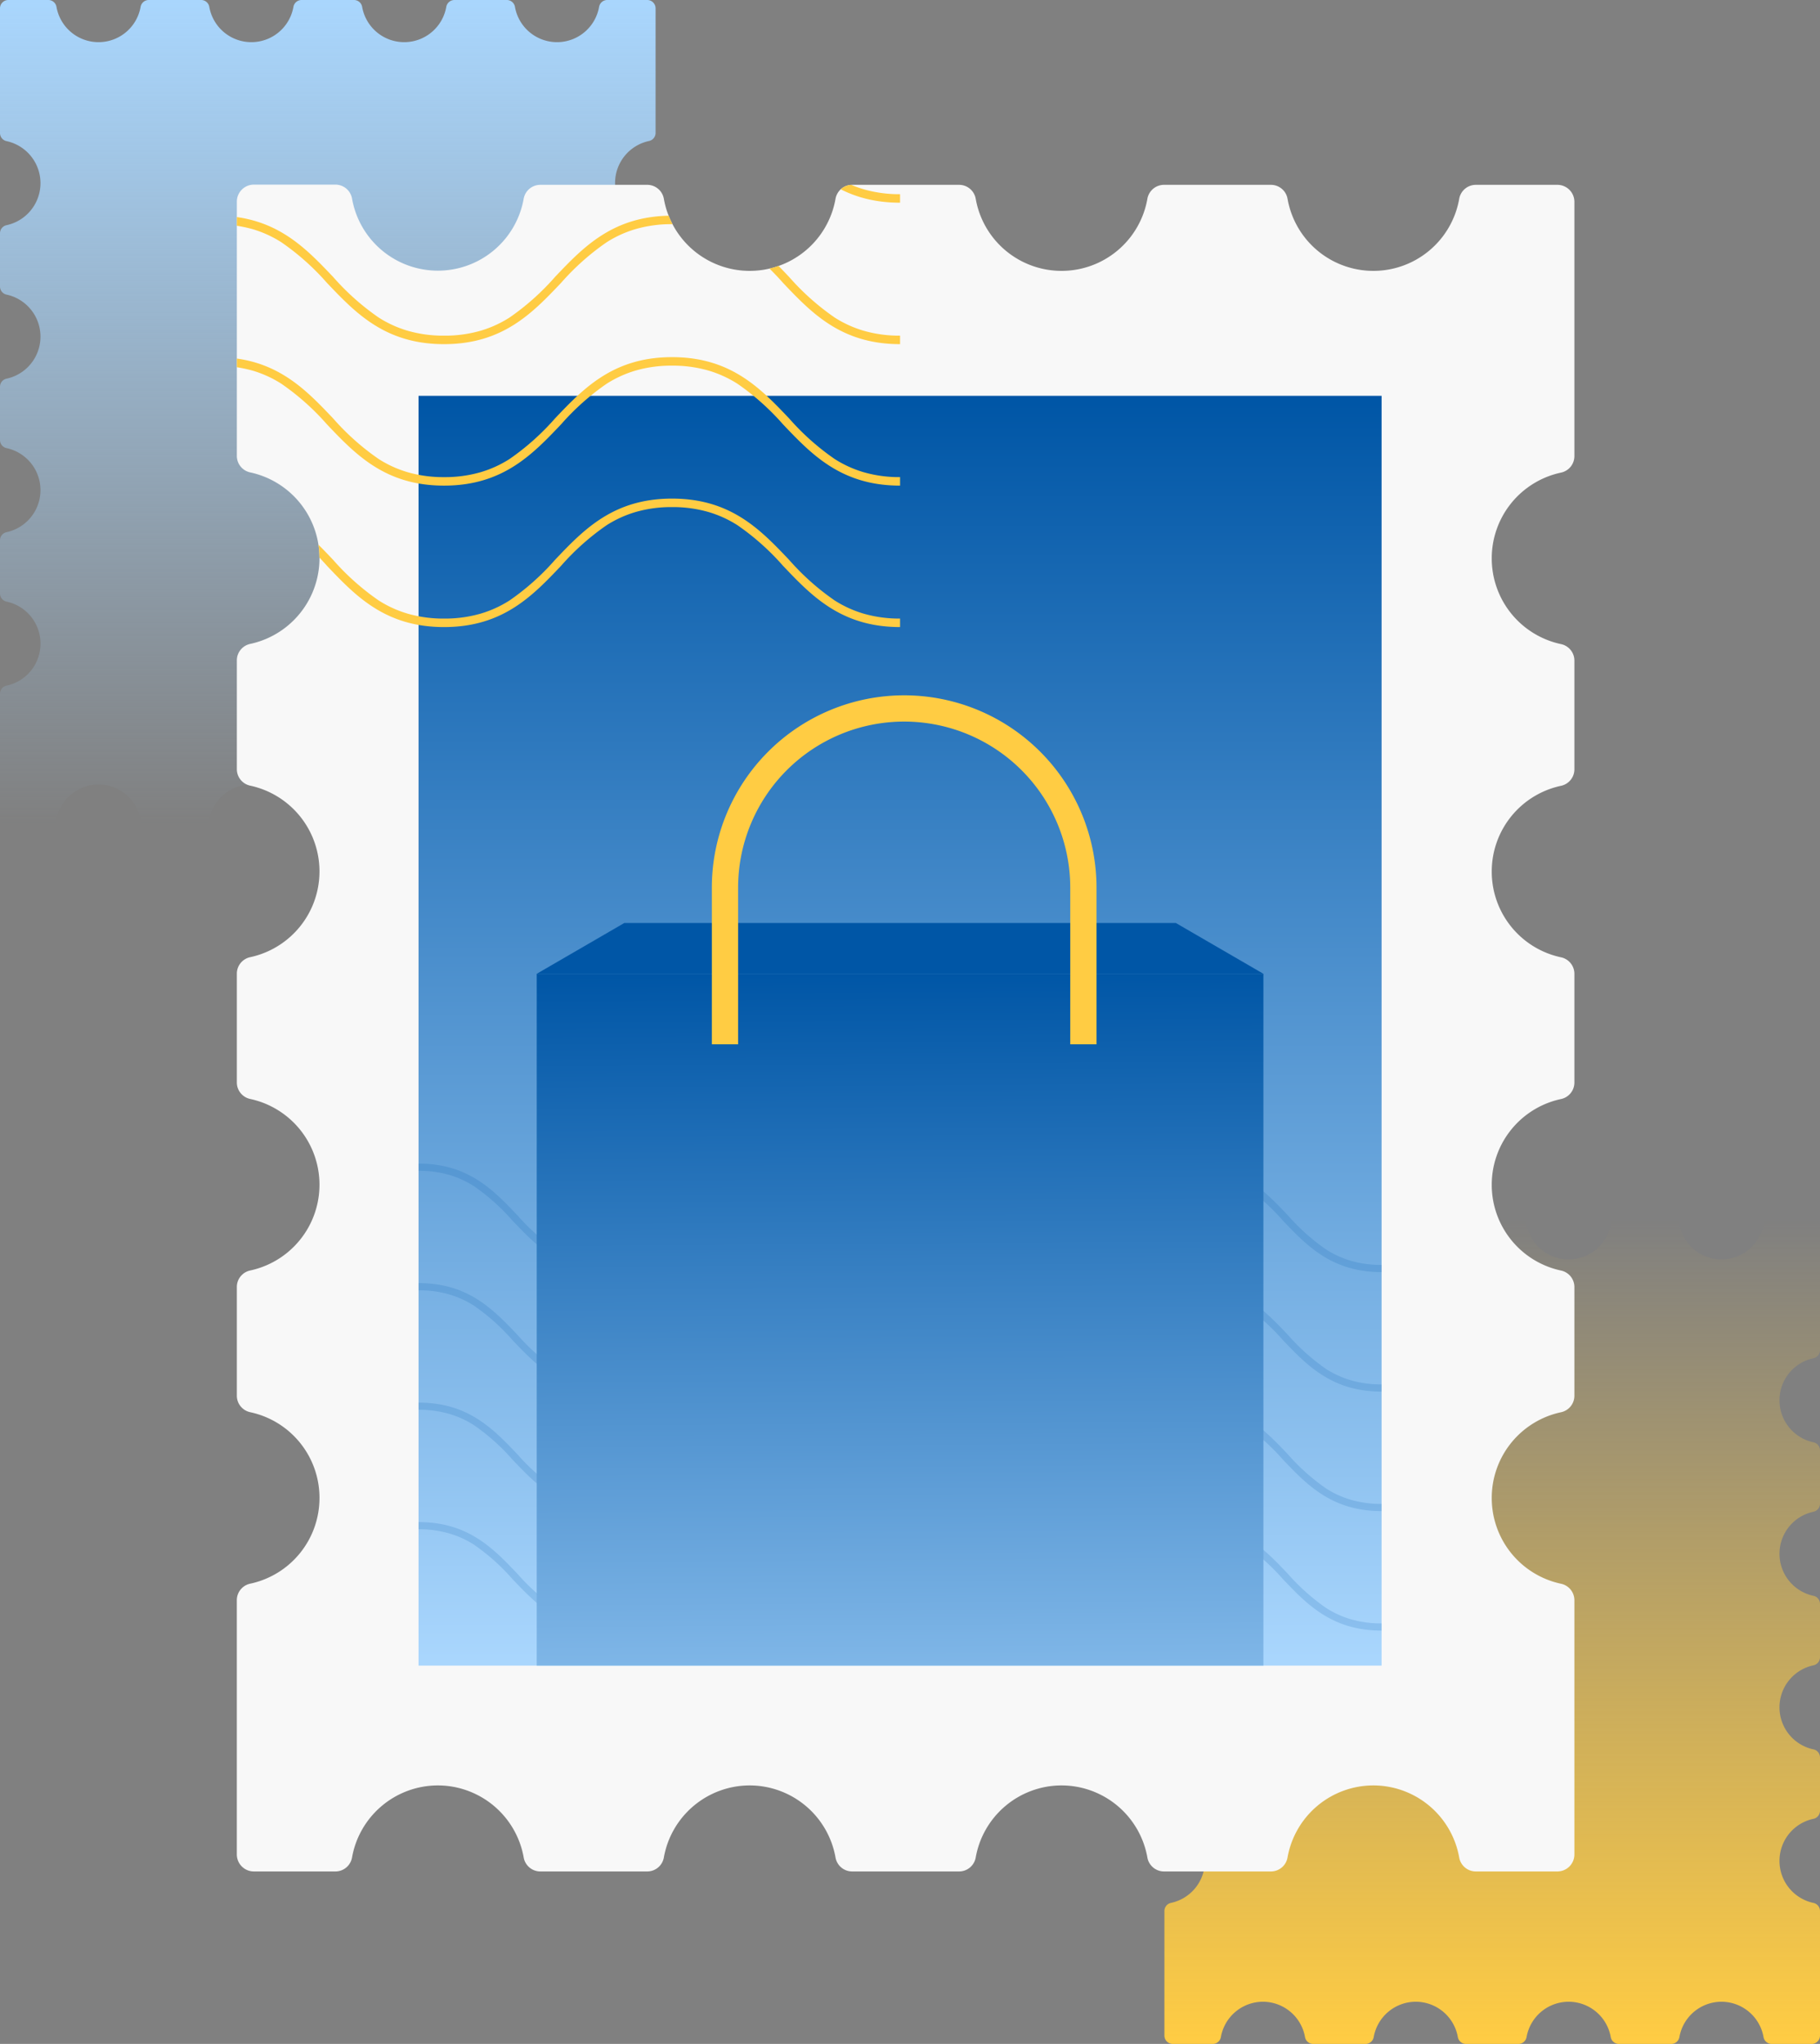
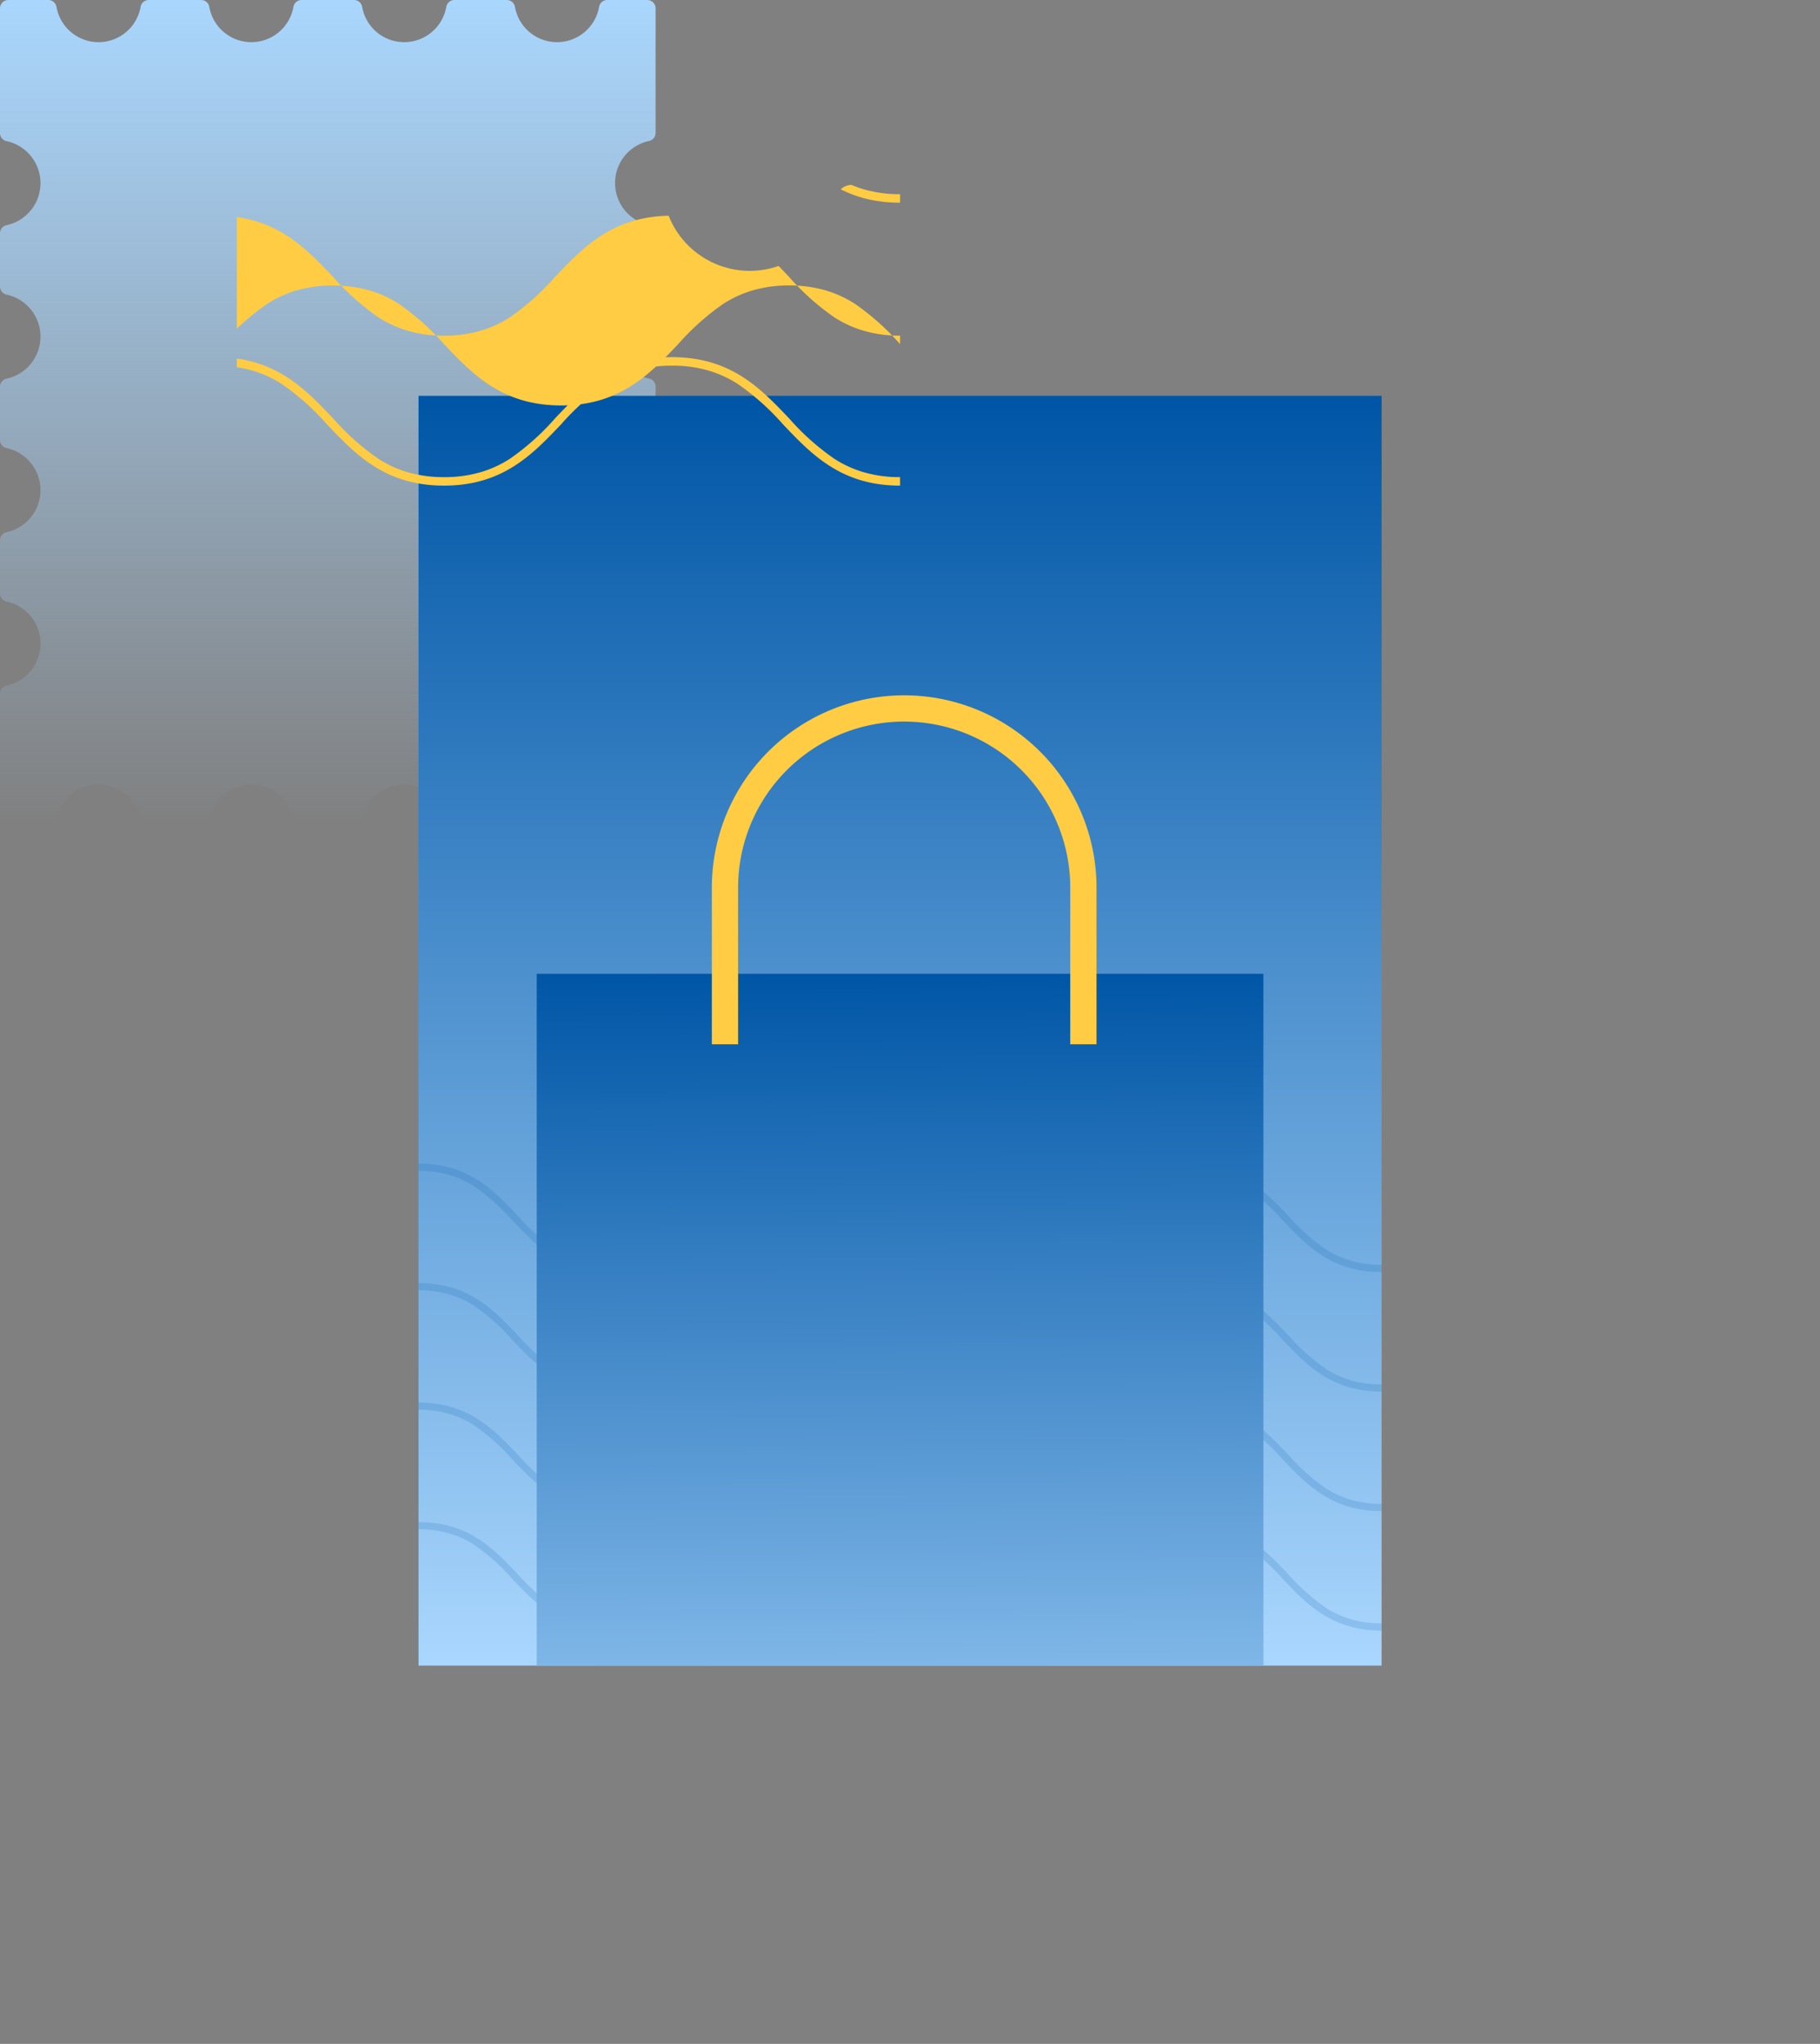
<svg xmlns="http://www.w3.org/2000/svg" xmlns:xlink="http://www.w3.org/1999/xlink" width="207.881" height="233.4" viewBox="0 0 207.881 233.4">
  <rect x="0" y="0" width="207.881" height="233.4" fill="#808080" stroke="none" />
  <defs>
    <linearGradient id="linear-gradient" x1="0.5" x2="0.5" y2="1" gradientUnits="objectBoundingBox">
      <stop offset="0" stop-color="#ffcc43" />
      <stop offset="1" stop-color="#ffcc43" stop-opacity="0" />
    </linearGradient>
    <linearGradient id="linear-gradient-2" x1="0.5" x2="0.5" y2="1" gradientUnits="objectBoundingBox">
      <stop offset="0" stop-color="#a9d6fd" stop-opacity="0" />
      <stop offset="1" stop-color="#a9d6fd" />
    </linearGradient>
    <linearGradient id="linear-gradient-3" x1="0.5" x2="0.5" y2="1" gradientUnits="objectBoundingBox">
      <stop offset="0" stop-color="#a9d6fd" />
      <stop offset="1" stop-color="#0056a6" />
    </linearGradient>
    <clipPath id="clip-path">
      <path id="Path_93903" data-name="Path 93903" d="M143.336,42.651a10,10,0,0,0,7.925,9.795,1.928,1.928,0,0,1,1.516,1.9V66.725a1.928,1.928,0,0,1-1.516,1.9,10.016,10.016,0,0,0,0,19.59,1.929,1.929,0,0,1,1.516,1.9v12.387a1.928,1.928,0,0,1-1.516,1.9,10.016,10.016,0,0,0,0,19.59,1.928,1.928,0,0,1,1.516,1.9v12.382a1.929,1.929,0,0,1-1.516,1.9,10.016,10.016,0,0,0,0,19.59,1.929,1.929,0,0,1,1.516,1.9v29.014a1.946,1.946,0,0,1-1.946,1.946h-9.3a1.93,1.93,0,0,1-1.909-1.577,9.954,9.954,0,0,0-19.614,0A1.93,1.93,0,0,1,118.1,192.6H105.915a1.93,1.93,0,0,1-1.909-1.577,9.954,9.954,0,0,0-19.614,0,1.93,1.93,0,0,1-1.909,1.577H70.294a1.93,1.93,0,0,1-1.909-1.577,9.954,9.954,0,0,0-19.614,0,1.93,1.93,0,0,1-1.909,1.577H34.677a1.93,1.93,0,0,1-1.909-1.577,9.954,9.954,0,0,0-19.614,0,1.93,1.93,0,0,1-1.909,1.577h-9.3A1.946,1.946,0,0,1,0,190.655V161.641a1.928,1.928,0,0,1,1.516-1.9,10,10,0,0,0,7.925-9.795,10,10,0,0,0-7.925-9.795A1.929,1.929,0,0,1,0,138.259V125.876a1.928,1.928,0,0,1,1.516-1.9,10,10,0,0,0,7.925-9.795,10,10,0,0,0-7.925-9.795A1.929,1.929,0,0,1,0,102.494V90.107a1.928,1.928,0,0,1,1.516-1.9,10,10,0,0,0,7.925-9.795,10,10,0,0,0-7.925-9.795A1.929,1.929,0,0,1,0,66.725V54.342a1.929,1.929,0,0,1,1.516-1.9,10,10,0,0,0,7.925-9.795,10,10,0,0,0-7.924-9.795A1.929,1.929,0,0,1,0,30.96V1.946A1.946,1.946,0,0,1,1.947,0h9.3a1.93,1.93,0,0,1,1.909,1.577,9.972,9.972,0,0,0,9.807,8.248,9.971,9.971,0,0,0,9.807-8.248A1.93,1.93,0,0,1,34.678,0H46.863a1.93,1.93,0,0,1,1.909,1.577,9.972,9.972,0,0,0,9.807,8.248,9.971,9.971,0,0,0,9.807-8.248A1.93,1.93,0,0,1,70.3,0H82.484a1.93,1.93,0,0,1,1.909,1.577A9.972,9.972,0,0,0,94.2,9.825a9.971,9.971,0,0,0,9.807-8.248A1.93,1.93,0,0,1,105.916,0H118.1a1.93,1.93,0,0,1,1.909,1.577,9.972,9.972,0,0,0,9.807,8.248,9.971,9.971,0,0,0,9.807-8.248A1.93,1.93,0,0,1,141.533,0h9.3a1.946,1.946,0,0,1,1.946,1.946V30.96a1.929,1.929,0,0,1-1.516,1.9,10,10,0,0,0-7.926,9.795Z" transform="translate(272.023 442.506) rotate(180)" fill="#fff" />
    </clipPath>
    <linearGradient id="linear-gradient-4" x1="0.528" y1="1.331" x2="0.519" y2="0" xlink:href="#linear-gradient-3" />
  </defs>
  <g id="Group_10611" data-name="Group 10611" transform="translate(-1372.194 -502.8)">
    <g id="Group_10005" data-name="Group 10005" transform="translate(1280 274)">
-       <path id="Path_93905" data-name="Path 93905" d="M70.254,20.9a4.9,4.9,0,0,0,3.884,4.8.945.945,0,0,1,.743.929V32.7a.945.945,0,0,1-.743.929,4.909,4.909,0,0,0,0,9.6.945.945,0,0,1,.743.929v6.071a.945.945,0,0,1-.743.929,4.909,4.909,0,0,0,0,9.6.945.945,0,0,1,.743.929v6.069a.945.945,0,0,1-.743.929,4.909,4.909,0,0,0,0,9.6.945.945,0,0,1,.743.929V93.446a.954.954,0,0,1-.954.954H69.369a.946.946,0,0,1-.936-.773,4.879,4.879,0,0,0-9.613,0,.946.946,0,0,1-.936.773H51.913a.946.946,0,0,1-.936-.773,4.879,4.879,0,0,0-9.613,0,.946.946,0,0,1-.936.773H34.454a.946.946,0,0,1-.936-.773,4.879,4.879,0,0,0-9.613,0,.946.946,0,0,1-.936.773H17a.946.946,0,0,1-.936-.773,4.879,4.879,0,0,0-9.613,0,.946.946,0,0,1-.936.773H.954A.954.954,0,0,1,0,93.446V79.225A.945.945,0,0,1,.743,78.3a4.9,4.9,0,0,0,3.884-4.8,4.9,4.9,0,0,0-3.884-4.8A.945.945,0,0,1,0,67.765V61.7a.945.945,0,0,1,.743-.929,4.9,4.9,0,0,0,3.884-4.8,4.9,4.9,0,0,0-3.884-4.8A.945.945,0,0,1,0,50.236V44.164a.945.945,0,0,1,.743-.929,4.9,4.9,0,0,0,3.884-4.8,4.9,4.9,0,0,0-3.884-4.8A.945.945,0,0,1,0,32.7V26.635a.945.945,0,0,1,.743-.929,4.9,4.9,0,0,0,3.884-4.8A4.9,4.9,0,0,0,.744,16.1.945.945,0,0,1,0,15.174V.954A.954.954,0,0,1,.954,0H5.512a.946.946,0,0,1,.936.773,4.888,4.888,0,0,0,4.807,4.043A4.887,4.887,0,0,0,16.061.773.946.946,0,0,1,17,0h5.972A.946.946,0,0,1,23.9.773a4.888,4.888,0,0,0,4.807,4.043A4.887,4.887,0,0,0,33.518.773.946.946,0,0,1,34.454,0h5.974a.946.946,0,0,1,.936.773A4.888,4.888,0,0,0,46.17,4.816,4.887,4.887,0,0,0,50.977.773.946.946,0,0,1,51.913,0h5.972a.946.946,0,0,1,.936.773,4.888,4.888,0,0,0,4.807,4.043A4.887,4.887,0,0,0,68.434.773.946.946,0,0,1,69.37,0h4.558a.954.954,0,0,1,.954.954V15.174a.945.945,0,0,1-.743.929,4.9,4.9,0,0,0-3.885,4.8Z" transform="translate(300.075 462.2) rotate(180)" fill="url(#linear-gradient)" />
      <path id="Path_93906" data-name="Path 93906" d="M70.254,20.9a4.9,4.9,0,0,0,3.884,4.8.945.945,0,0,1,.743.929V32.7a.945.945,0,0,1-.743.929,4.909,4.909,0,0,0,0,9.6.945.945,0,0,1,.743.929v6.071a.945.945,0,0,1-.743.929,4.909,4.909,0,0,0,0,9.6.945.945,0,0,1,.743.929v6.069a.945.945,0,0,1-.743.929,4.909,4.909,0,0,0,0,9.6.945.945,0,0,1,.743.929V93.446a.954.954,0,0,1-.954.954H69.369a.946.946,0,0,1-.936-.773,4.879,4.879,0,0,0-9.613,0,.946.946,0,0,1-.936.773H51.913a.946.946,0,0,1-.936-.773,4.879,4.879,0,0,0-9.613,0,.946.946,0,0,1-.936.773H34.454a.946.946,0,0,1-.936-.773,4.879,4.879,0,0,0-9.613,0,.946.946,0,0,1-.936.773H17a.946.946,0,0,1-.936-.773,4.879,4.879,0,0,0-9.613,0,.946.946,0,0,1-.936.773H.954A.954.954,0,0,1,0,93.446V79.225A.945.945,0,0,1,.743,78.3a4.9,4.9,0,0,0,3.884-4.8,4.9,4.9,0,0,0-3.884-4.8A.945.945,0,0,1,0,67.765V61.7a.945.945,0,0,1,.743-.929,4.9,4.9,0,0,0,3.884-4.8,4.9,4.9,0,0,0-3.884-4.8A.945.945,0,0,1,0,50.236V44.164a.945.945,0,0,1,.743-.929,4.9,4.9,0,0,0,3.884-4.8,4.9,4.9,0,0,0-3.884-4.8A.945.945,0,0,1,0,32.7V26.635a.945.945,0,0,1,.743-.929,4.9,4.9,0,0,0,3.884-4.8A4.9,4.9,0,0,0,.744,16.1.945.945,0,0,1,0,15.174V.954A.954.954,0,0,1,.954,0H5.512a.946.946,0,0,1,.936.773,4.888,4.888,0,0,0,4.807,4.043A4.887,4.887,0,0,0,16.061.773.946.946,0,0,1,17,0h5.972A.946.946,0,0,1,23.9.773a4.888,4.888,0,0,0,4.807,4.043A4.887,4.887,0,0,0,33.518.773.946.946,0,0,1,34.454,0h5.974a.946.946,0,0,1,.936.773A4.888,4.888,0,0,0,46.17,4.816,4.887,4.887,0,0,0,50.977.773.946.946,0,0,1,51.913,0h5.972a.946.946,0,0,1,.936.773,4.888,4.888,0,0,0,4.807,4.043A4.887,4.887,0,0,0,68.434.773.946.946,0,0,1,69.37,0h4.558a.954.954,0,0,1,.954.954V15.174a.945.945,0,0,1-.743.929,4.9,4.9,0,0,0-3.885,4.8Z" transform="translate(167.075 323.2) rotate(180)" fill="url(#linear-gradient-2)" />
-       <path id="Path_27594" data-name="Path 27594" d="M143.336,42.651a10,10,0,0,0,7.925,9.795,1.928,1.928,0,0,1,1.516,1.9V66.725a1.928,1.928,0,0,1-1.516,1.9,10.016,10.016,0,0,0,0,19.59,1.929,1.929,0,0,1,1.516,1.9v12.387a1.928,1.928,0,0,1-1.516,1.9,10.016,10.016,0,0,0,0,19.59,1.928,1.928,0,0,1,1.516,1.9v12.382a1.929,1.929,0,0,1-1.516,1.9,10.016,10.016,0,0,0,0,19.59,1.929,1.929,0,0,1,1.516,1.9v29.014a1.946,1.946,0,0,1-1.946,1.946h-9.3a1.93,1.93,0,0,1-1.909-1.577,9.954,9.954,0,0,0-19.614,0A1.93,1.93,0,0,1,118.1,192.6H105.915a1.93,1.93,0,0,1-1.909-1.577,9.954,9.954,0,0,0-19.614,0,1.93,1.93,0,0,1-1.909,1.577H70.294a1.93,1.93,0,0,1-1.909-1.577,9.954,9.954,0,0,0-19.614,0,1.93,1.93,0,0,1-1.909,1.577H34.677a1.93,1.93,0,0,1-1.909-1.577,9.954,9.954,0,0,0-19.614,0,1.93,1.93,0,0,1-1.909,1.577h-9.3A1.946,1.946,0,0,1,0,190.655V161.641a1.928,1.928,0,0,1,1.516-1.9,10,10,0,0,0,7.925-9.795,10,10,0,0,0-7.925-9.795A1.929,1.929,0,0,1,0,138.259V125.876a1.928,1.928,0,0,1,1.516-1.9,10,10,0,0,0,7.925-9.795,10,10,0,0,0-7.925-9.795A1.929,1.929,0,0,1,0,102.494V90.107a1.928,1.928,0,0,1,1.516-1.9,10,10,0,0,0,7.925-9.795,10,10,0,0,0-7.925-9.795A1.929,1.929,0,0,1,0,66.725V54.342a1.929,1.929,0,0,1,1.516-1.9,10,10,0,0,0,7.925-9.795,10,10,0,0,0-7.924-9.795A1.929,1.929,0,0,1,0,30.96V1.946A1.946,1.946,0,0,1,1.947,0h9.3a1.93,1.93,0,0,1,1.909,1.577,9.972,9.972,0,0,0,9.807,8.248,9.971,9.971,0,0,0,9.807-8.248A1.93,1.93,0,0,1,34.678,0H46.863a1.93,1.93,0,0,1,1.909,1.577,9.972,9.972,0,0,0,9.807,8.248,9.971,9.971,0,0,0,9.807-8.248A1.93,1.93,0,0,1,70.3,0H82.484a1.93,1.93,0,0,1,1.909,1.577A9.972,9.972,0,0,0,94.2,9.825a9.971,9.971,0,0,0,9.807-8.248A1.93,1.93,0,0,1,105.916,0H118.1a1.93,1.93,0,0,1,1.909,1.577,9.972,9.972,0,0,0,9.807,8.248,9.971,9.971,0,0,0,9.807-8.248A1.93,1.93,0,0,1,141.533,0h9.3a1.946,1.946,0,0,1,1.946,1.946V30.96a1.929,1.929,0,0,1-1.516,1.9,10,10,0,0,0-7.926,9.795Z" transform="translate(272.023 442.506) rotate(180)" fill="#f8f8f8" />
      <rect id="Rectangle_3656" data-name="Rectangle 3656" width="110" height="145" transform="translate(250 419) rotate(180)" fill="url(#linear-gradient-3)" />
      <g id="Mask_Group_70" data-name="Mask Group 70" clip-path="url(#clip-path)">
        <g id="Group_10597" data-name="Group 10597" transform="translate(195 237.275) rotate(90)">
-           <path id="Path_93437" data-name="Path 93437" d="M.97,130.22H0c0-6.72,3.558-10.1,7-13.375a28.224,28.224,0,0,0,4.632-5.2,12.917,12.917,0,0,0,1.5-3.287,14.631,14.631,0,0,0,.569-4.187,14.629,14.629,0,0,0-.569-4.187,12.916,12.916,0,0,0-1.5-3.286A28.224,28.224,0,0,0,7,91.5c-3.441-3.272-7-6.655-7-13.375s3.558-10.1,7-13.373a28.224,28.224,0,0,0,4.632-5.2,12.915,12.915,0,0,0,1.5-3.286,14.628,14.628,0,0,0,.569-4.187,14.626,14.626,0,0,0-.569-4.186,12.918,12.918,0,0,0-1.5-3.286A28.234,28.234,0,0,0,7,39.416c-3.441-3.271-7-6.654-7-13.374s3.558-10.1,7-13.373a28.222,28.222,0,0,0,4.632-5.2,12.914,12.914,0,0,0,1.5-3.286A14.626,14.626,0,0,0,13.7,0h.971c0,6.719-3.558,10.1-7,13.373a28.224,28.224,0,0,0-4.632,5.2,12.917,12.917,0,0,0-1.5,3.286A14.62,14.62,0,0,0,.97,26.042a14.622,14.622,0,0,0,.569,4.187,12.913,12.913,0,0,0,1.5,3.286,28.221,28.221,0,0,0,4.632,5.2c3.441,3.271,7,6.654,7,13.373s-3.558,10.1-7,13.374a28.23,28.23,0,0,0-4.632,5.2,12.922,12.922,0,0,0-1.5,3.286,15.69,15.69,0,0,0,0,8.373,12.914,12.914,0,0,0,1.5,3.287,28.223,28.223,0,0,0,4.632,5.2c3.441,3.272,7,6.655,7,13.374s-3.558,10.1-7,13.375a28.232,28.232,0,0,0-4.632,5.2,12.92,12.92,0,0,0-1.5,3.287A14.625,14.625,0,0,0,.97,130.22Z" transform="translate(48.461 0)" fill="#ffcc43" />
          <path id="Path_93438" data-name="Path 93438" d="M.971,130.22H0c0-6.72,3.558-10.1,7-13.375a28.222,28.222,0,0,0,4.632-5.2,12.921,12.921,0,0,0,1.5-3.287,14.628,14.628,0,0,0,.569-4.187,14.626,14.626,0,0,0-.569-4.187,12.925,12.925,0,0,0-1.5-3.286A28.231,28.231,0,0,0,7,91.5c-3.441-3.272-7-6.655-7-13.375s3.558-10.1,7-13.373a28.221,28.221,0,0,0,4.632-5.2,12.919,12.919,0,0,0,1.5-3.286,14.625,14.625,0,0,0,.569-4.187,14.623,14.623,0,0,0-.569-4.186,12.922,12.922,0,0,0-1.5-3.286A28.23,28.23,0,0,0,7,39.416c-3.441-3.271-7-6.654-7-13.374s3.558-10.1,7-13.373a28.219,28.219,0,0,0,4.632-5.2,12.918,12.918,0,0,0,1.5-3.286A14.623,14.623,0,0,0,13.7,0h.971c0,6.719-3.558,10.1-7,13.373a28.223,28.223,0,0,0-4.632,5.2,12.923,12.923,0,0,0-1.5,3.286,14.626,14.626,0,0,0-.569,4.186,14.628,14.628,0,0,0,.569,4.187,12.924,12.924,0,0,0,1.5,3.286,28.223,28.223,0,0,0,4.632,5.2c3.441,3.271,7,6.654,7,13.373s-3.558,10.1-7,13.374a28.226,28.226,0,0,0-4.632,5.2,12.917,12.917,0,0,0-1.5,3.286,15.692,15.692,0,0,0,0,8.373,12.925,12.925,0,0,0,1.5,3.287,28.227,28.227,0,0,0,4.632,5.2c3.441,3.272,7,6.655,7,13.374s-3.558,10.1-7,13.375a28.226,28.226,0,0,0-4.632,5.2,12.926,12.926,0,0,0-1.5,3.287A14.631,14.631,0,0,0,.971,130.22Z" transform="translate(32.309 0)" fill="#ffcc43" />
-           <path id="Path_93439" data-name="Path 93439" d="M.971,130.22H0c0-6.72,3.558-10.1,7-13.375a28.232,28.232,0,0,0,4.632-5.2,12.92,12.92,0,0,0,1.5-3.287,14.631,14.631,0,0,0,.569-4.187,14.629,14.629,0,0,0-.569-4.187,12.919,12.919,0,0,0-1.5-3.286A28.223,28.223,0,0,0,7,91.5c-3.441-3.272-7-6.655-7-13.375s3.558-10.1,7-13.373a28.228,28.228,0,0,0,4.632-5.2,12.924,12.924,0,0,0,1.5-3.286,14.628,14.628,0,0,0,.569-4.187,14.626,14.626,0,0,0-.569-4.186,12.917,12.917,0,0,0-1.5-3.286A28.222,28.222,0,0,0,7,39.416c-3.441-3.271-7-6.654-7-13.374s3.558-10.1,7-13.373a28.223,28.223,0,0,0,4.632-5.2,12.917,12.917,0,0,0,1.5-3.286A14.626,14.626,0,0,0,13.7,0h.97c0,6.719-3.558,10.1-7,13.373a28.229,28.229,0,0,0-4.632,5.2,12.918,12.918,0,0,0-1.5,3.286,14.626,14.626,0,0,0-.569,4.186,14.628,14.628,0,0,0,.569,4.187,12.925,12.925,0,0,0,1.5,3.286,28.222,28.222,0,0,0,4.632,5.2c3.441,3.271,7,6.654,7,13.373s-3.558,10.1-7,13.374a28.224,28.224,0,0,0-4.632,5.2,12.912,12.912,0,0,0-1.5,3.286,15.7,15.7,0,0,0,0,8.373,12.926,12.926,0,0,0,1.5,3.287,28.224,28.224,0,0,0,4.632,5.2c3.441,3.272,7,6.655,7,13.374s-3.558,10.1-7,13.375a28.228,28.228,0,0,0-4.632,5.2,12.921,12.921,0,0,0-1.5,3.287A14.631,14.631,0,0,0,.971,130.22Z" transform="translate(16.154 0)" fill="#ffcc43" />
+           <path id="Path_93439" data-name="Path 93439" d="M.971,130.22H0c0-6.72,3.558-10.1,7-13.375a28.232,28.232,0,0,0,4.632-5.2,12.92,12.92,0,0,0,1.5-3.287,14.631,14.631,0,0,0,.569-4.187,14.629,14.629,0,0,0-.569-4.187,12.919,12.919,0,0,0-1.5-3.286A28.223,28.223,0,0,0,7,91.5c-3.441-3.272-7-6.655-7-13.375s3.558-10.1,7-13.373a28.228,28.228,0,0,0,4.632-5.2,12.924,12.924,0,0,0,1.5-3.286,14.628,14.628,0,0,0,.569-4.187,14.626,14.626,0,0,0-.569-4.186,12.917,12.917,0,0,0-1.5-3.286A28.222,28.222,0,0,0,7,39.416c-3.441-3.271-7-6.654-7-13.374s3.558-10.1,7-13.373a28.223,28.223,0,0,0,4.632-5.2,12.917,12.917,0,0,0,1.5-3.286A14.626,14.626,0,0,0,13.7,0h.97a28.229,28.229,0,0,0-4.632,5.2,12.918,12.918,0,0,0-1.5,3.286,14.626,14.626,0,0,0-.569,4.186,14.628,14.628,0,0,0,.569,4.187,12.925,12.925,0,0,0,1.5,3.286,28.222,28.222,0,0,0,4.632,5.2c3.441,3.271,7,6.654,7,13.373s-3.558,10.1-7,13.374a28.224,28.224,0,0,0-4.632,5.2,12.912,12.912,0,0,0-1.5,3.286,15.7,15.7,0,0,0,0,8.373,12.926,12.926,0,0,0,1.5,3.287,28.224,28.224,0,0,0,4.632,5.2c3.441,3.272,7,6.655,7,13.374s-3.558,10.1-7,13.375a28.228,28.228,0,0,0-4.632,5.2,12.921,12.921,0,0,0-1.5,3.287A14.631,14.631,0,0,0,.971,130.22Z" transform="translate(16.154 0)" fill="#ffcc43" />
          <path id="Path_93440" data-name="Path 93440" d="M.971,130.22H0c0-6.72,3.558-10.1,7-13.375a28.219,28.219,0,0,0,4.632-5.2,12.92,12.92,0,0,0,1.5-3.287,14.628,14.628,0,0,0,.569-4.187,14.626,14.626,0,0,0-.569-4.187,12.92,12.92,0,0,0-1.5-3.286A28.223,28.223,0,0,0,7,91.5c-3.441-3.272-7-6.655-7-13.375s3.558-10.1,7-13.373a28.219,28.219,0,0,0,4.632-5.2,12.925,12.925,0,0,0,1.5-3.286,14.625,14.625,0,0,0,.569-4.187,14.623,14.623,0,0,0-.569-4.186,12.918,12.918,0,0,0-1.5-3.286A28.222,28.222,0,0,0,7,39.416c-3.441-3.271-7-6.654-7-13.374s3.558-10.1,7-13.373a28.216,28.216,0,0,0,4.632-5.2,12.917,12.917,0,0,0,1.5-3.286A14.623,14.623,0,0,0,13.7,0h.971c0,6.719-3.558,10.1-7,13.373a28.223,28.223,0,0,0-4.632,5.2,12.923,12.923,0,0,0-1.5,3.286,14.629,14.629,0,0,0-.569,4.186,14.63,14.63,0,0,0,.569,4.187,12.925,12.925,0,0,0,1.5,3.286,28.227,28.227,0,0,0,4.632,5.2c3.441,3.271,7,6.654,7,13.373s-3.558,10.1-7,13.374a28.223,28.223,0,0,0-4.632,5.2,12.929,12.929,0,0,0-1.5,3.286,15.7,15.7,0,0,0,0,8.373,12.926,12.926,0,0,0,1.5,3.287,28.229,28.229,0,0,0,4.632,5.2c3.441,3.272,7,6.655,7,13.374s-3.558,10.1-7,13.375a28.227,28.227,0,0,0-4.632,5.2,12.926,12.926,0,0,0-1.5,3.287A14.633,14.633,0,0,0,.971,130.22Z" transform="translate(0 0)" fill="#ffcc43" />
        </g>
      </g>
      <g id="Group_10598" data-name="Group 10598" transform="translate(250 361.675) rotate(90)" opacity="0.163">
        <path id="Path_93437-2" data-name="Path 93437" d="M.82,110H0c0-5.676,3.006-8.534,5.912-11.3a23.842,23.842,0,0,0,3.913-4.391,10.911,10.911,0,0,0,1.264-2.776A12.359,12.359,0,0,0,11.57,88a12.358,12.358,0,0,0-.481-3.537,10.91,10.91,0,0,0-1.264-2.776,23.841,23.841,0,0,0-3.913-4.391C3.006,74.531,0,71.673,0,66s3.006-8.533,5.912-11.3a23.842,23.842,0,0,0,3.913-4.39,10.91,10.91,0,0,0,1.264-2.776A12.357,12.357,0,0,0,11.57,44a12.355,12.355,0,0,0-.481-3.536,10.912,10.912,0,0,0-1.264-2.776A23.849,23.849,0,0,0,5.912,33.3C3.006,30.532,0,27.674,0,22s3.006-8.533,5.912-11.3a23.839,23.839,0,0,0,3.913-4.39,10.908,10.908,0,0,0,1.264-2.776A12.355,12.355,0,0,0,11.57,0h.82c0,5.676-3.006,8.533-5.912,11.3a23.842,23.842,0,0,0-3.913,4.39A10.911,10.911,0,0,0,1.3,18.462,12.35,12.35,0,0,0,.82,22,12.351,12.351,0,0,0,1.3,25.535a10.908,10.908,0,0,0,1.264,2.776A23.839,23.839,0,0,0,6.477,32.7C9.384,35.465,12.39,38.322,12.39,44s-3.006,8.533-5.912,11.3a23.847,23.847,0,0,0-3.913,4.39A10.916,10.916,0,0,0,1.3,62.46a13.254,13.254,0,0,0,0,7.073A10.909,10.909,0,0,0,2.564,72.31,23.84,23.84,0,0,0,6.477,76.7C9.384,79.464,12.39,82.322,12.39,88S9.384,96.532,6.477,99.3a23.849,23.849,0,0,0-3.913,4.391A10.914,10.914,0,0,0,1.3,106.463,12.354,12.354,0,0,0,.82,110Z" transform="translate(40.936 0)" fill="#0056a6" />
        <path id="Path_93438-2" data-name="Path 93438" d="M.82,110H0c0-5.676,3.006-8.534,5.912-11.3a23.84,23.84,0,0,0,3.913-4.391,10.915,10.915,0,0,0,1.264-2.776A12.357,12.357,0,0,0,11.57,88a12.355,12.355,0,0,0-.48-3.537,10.918,10.918,0,0,0-1.264-2.776,23.847,23.847,0,0,0-3.913-4.391C3.006,74.531,0,71.673,0,66s3.006-8.533,5.912-11.3a23.839,23.839,0,0,0,3.913-4.39,10.913,10.913,0,0,0,1.264-2.776A12.354,12.354,0,0,0,11.57,44a12.352,12.352,0,0,0-.48-3.536,10.916,10.916,0,0,0-1.264-2.776A23.846,23.846,0,0,0,5.912,33.3C3.006,30.532,0,27.674,0,22s3.006-8.533,5.912-11.3a23.838,23.838,0,0,0,3.913-4.39,10.912,10.912,0,0,0,1.264-2.776A12.353,12.353,0,0,0,11.57,0h.82c0,5.676-3.006,8.533-5.912,11.3a23.84,23.84,0,0,0-3.913,4.39A10.916,10.916,0,0,0,1.3,18.462,12.355,12.355,0,0,0,.82,22a12.357,12.357,0,0,0,.48,3.537,10.917,10.917,0,0,0,1.264,2.776A23.84,23.84,0,0,0,6.477,32.7C9.384,35.465,12.39,38.322,12.39,44s-3.006,8.533-5.913,11.3a23.843,23.843,0,0,0-3.913,4.39A10.912,10.912,0,0,0,1.3,62.46a13.255,13.255,0,0,0,0,7.073A10.918,10.918,0,0,0,2.564,72.31,23.844,23.844,0,0,0,6.477,76.7C9.384,79.464,12.39,82.322,12.39,88S9.384,96.532,6.477,99.3a23.844,23.844,0,0,0-3.913,4.391A10.919,10.919,0,0,0,1.3,106.463,12.359,12.359,0,0,0,.82,110Z" transform="translate(27.292 0)" fill="#0056a6" />
        <path id="Path_93439-2" data-name="Path 93439" d="M.82,110H0c0-5.676,3.006-8.534,5.912-11.3a23.848,23.848,0,0,0,3.913-4.391,10.914,10.914,0,0,0,1.264-2.776A12.359,12.359,0,0,0,11.57,88a12.358,12.358,0,0,0-.48-3.537,10.913,10.913,0,0,0-1.264-2.776,23.841,23.841,0,0,0-3.913-4.391C3.006,74.531,0,71.673,0,66s3.006-8.533,5.912-11.3a23.844,23.844,0,0,0,3.913-4.39,10.917,10.917,0,0,0,1.264-2.776A12.357,12.357,0,0,0,11.57,44a12.355,12.355,0,0,0-.48-3.536,10.911,10.911,0,0,0-1.264-2.776A23.84,23.84,0,0,0,5.913,33.3C3.006,30.532,0,27.674,0,22s3.006-8.533,5.912-11.3a23.841,23.841,0,0,0,3.913-4.39,10.911,10.911,0,0,0,1.264-2.776A12.355,12.355,0,0,0,11.57,0h.82c0,5.676-3.006,8.533-5.912,11.3a23.846,23.846,0,0,0-3.913,4.39A10.912,10.912,0,0,0,1.3,18.462,12.355,12.355,0,0,0,.82,22a12.357,12.357,0,0,0,.48,3.537,10.918,10.918,0,0,0,1.264,2.776A23.84,23.84,0,0,0,6.477,32.7C9.384,35.465,12.39,38.322,12.39,44s-3.006,8.533-5.912,11.3a23.842,23.842,0,0,0-3.913,4.39A10.908,10.908,0,0,0,1.3,62.46a13.259,13.259,0,0,0,0,7.073A10.919,10.919,0,0,0,2.565,72.31,23.841,23.841,0,0,0,6.477,76.7C9.384,79.464,12.39,82.322,12.39,88S9.384,96.532,6.477,99.3a23.845,23.845,0,0,0-3.913,4.391A10.915,10.915,0,0,0,1.3,106.463,12.359,12.359,0,0,0,.82,110Z" transform="translate(13.646 0)" fill="#0056a6" />
        <path id="Path_93440-2" data-name="Path 93440" d="M.82,110H0c0-5.676,3.006-8.534,5.912-11.3a23.837,23.837,0,0,0,3.913-4.391,10.914,10.914,0,0,0,1.264-2.776A12.357,12.357,0,0,0,11.57,88a12.355,12.355,0,0,0-.48-3.537,10.914,10.914,0,0,0-1.264-2.776,23.841,23.841,0,0,0-3.913-4.391C3.006,74.531,0,71.673,0,66s3.006-8.533,5.912-11.3a23.837,23.837,0,0,0,3.913-4.39,10.918,10.918,0,0,0,1.264-2.776A12.354,12.354,0,0,0,11.57,44a12.352,12.352,0,0,0-.48-3.536,10.912,10.912,0,0,0-1.264-2.776A23.839,23.839,0,0,0,5.912,33.3C3.006,30.532,0,27.674,0,22s3.006-8.533,5.912-11.3a23.835,23.835,0,0,0,3.913-4.39,10.911,10.911,0,0,0,1.264-2.776A12.353,12.353,0,0,0,11.57,0h.82c0,5.676-3.006,8.533-5.912,11.3a23.841,23.841,0,0,0-3.913,4.39A10.916,10.916,0,0,0,1.3,18.462,12.357,12.357,0,0,0,.82,22a12.359,12.359,0,0,0,.48,3.537,10.918,10.918,0,0,0,1.264,2.776A23.844,23.844,0,0,0,6.477,32.7C9.384,35.465,12.39,38.322,12.39,44s-3.006,8.533-5.912,11.3a23.841,23.841,0,0,0-3.913,4.39A10.922,10.922,0,0,0,1.3,62.46a13.26,13.26,0,0,0,0,7.073A10.919,10.919,0,0,0,2.564,72.31,23.845,23.845,0,0,0,6.477,76.7C9.384,79.464,12.39,82.322,12.39,88S9.384,96.532,6.477,99.3a23.844,23.844,0,0,0-3.913,4.391A10.919,10.919,0,0,0,1.3,106.463,12.361,12.361,0,0,0,.82,110Z" transform="translate(0 0)" fill="#0056a6" />
      </g>
      <g id="Group_10610" data-name="Group 10610">
        <rect id="Rectangle_3660" data-name="Rectangle 3660" width="83" height="79" transform="translate(153.5 340)" fill="url(#linear-gradient-4)" />
-         <path id="Path_93908" data-name="Path 93908" d="M10,0H73L83,5.8H0Z" transform="translate(153.5 334.2)" fill="#0056a6" style="mix-blend-mode: multiply;isolation: isolate" />
        <path id="Path_93907" data-name="Path 93907" d="M1.5,39.854V21.969a20.469,20.469,0,0,1,40.938,0V39.854" transform="translate(173.5 308.2)" fill="none" stroke="#ffcc43" stroke-miterlimit="10" stroke-width="3" />
      </g>
    </g>
  </g>
</svg>